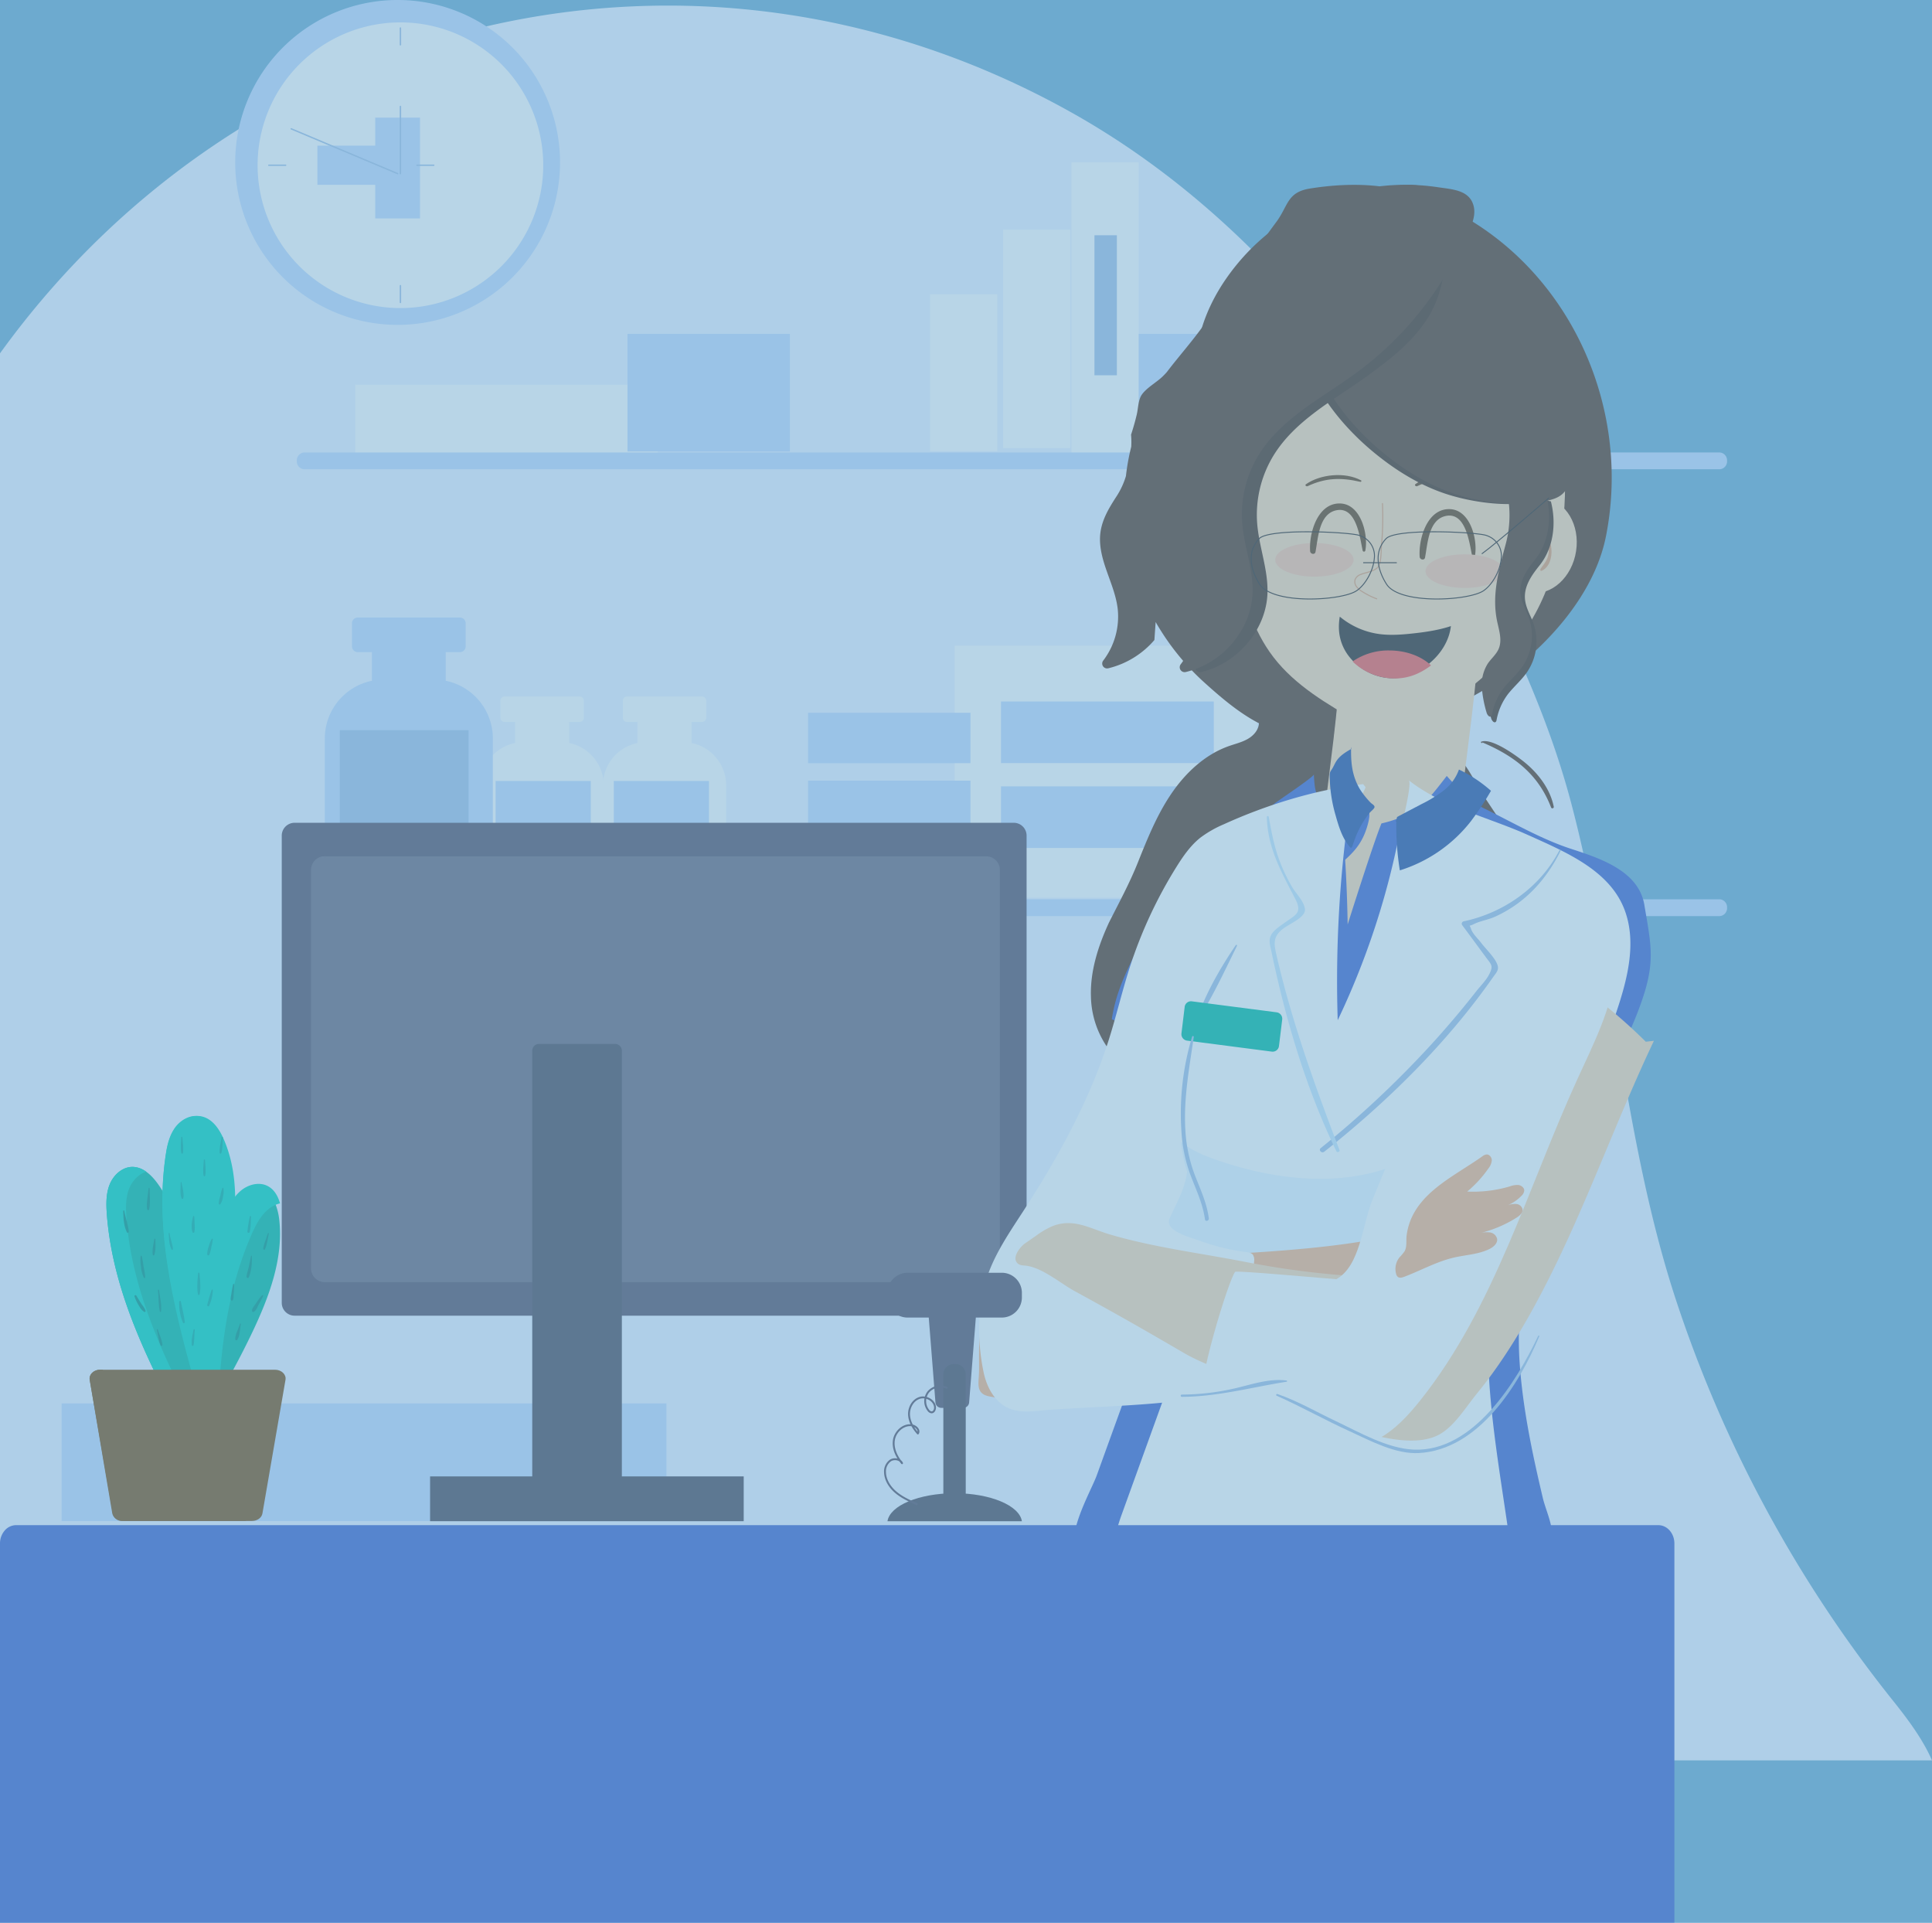
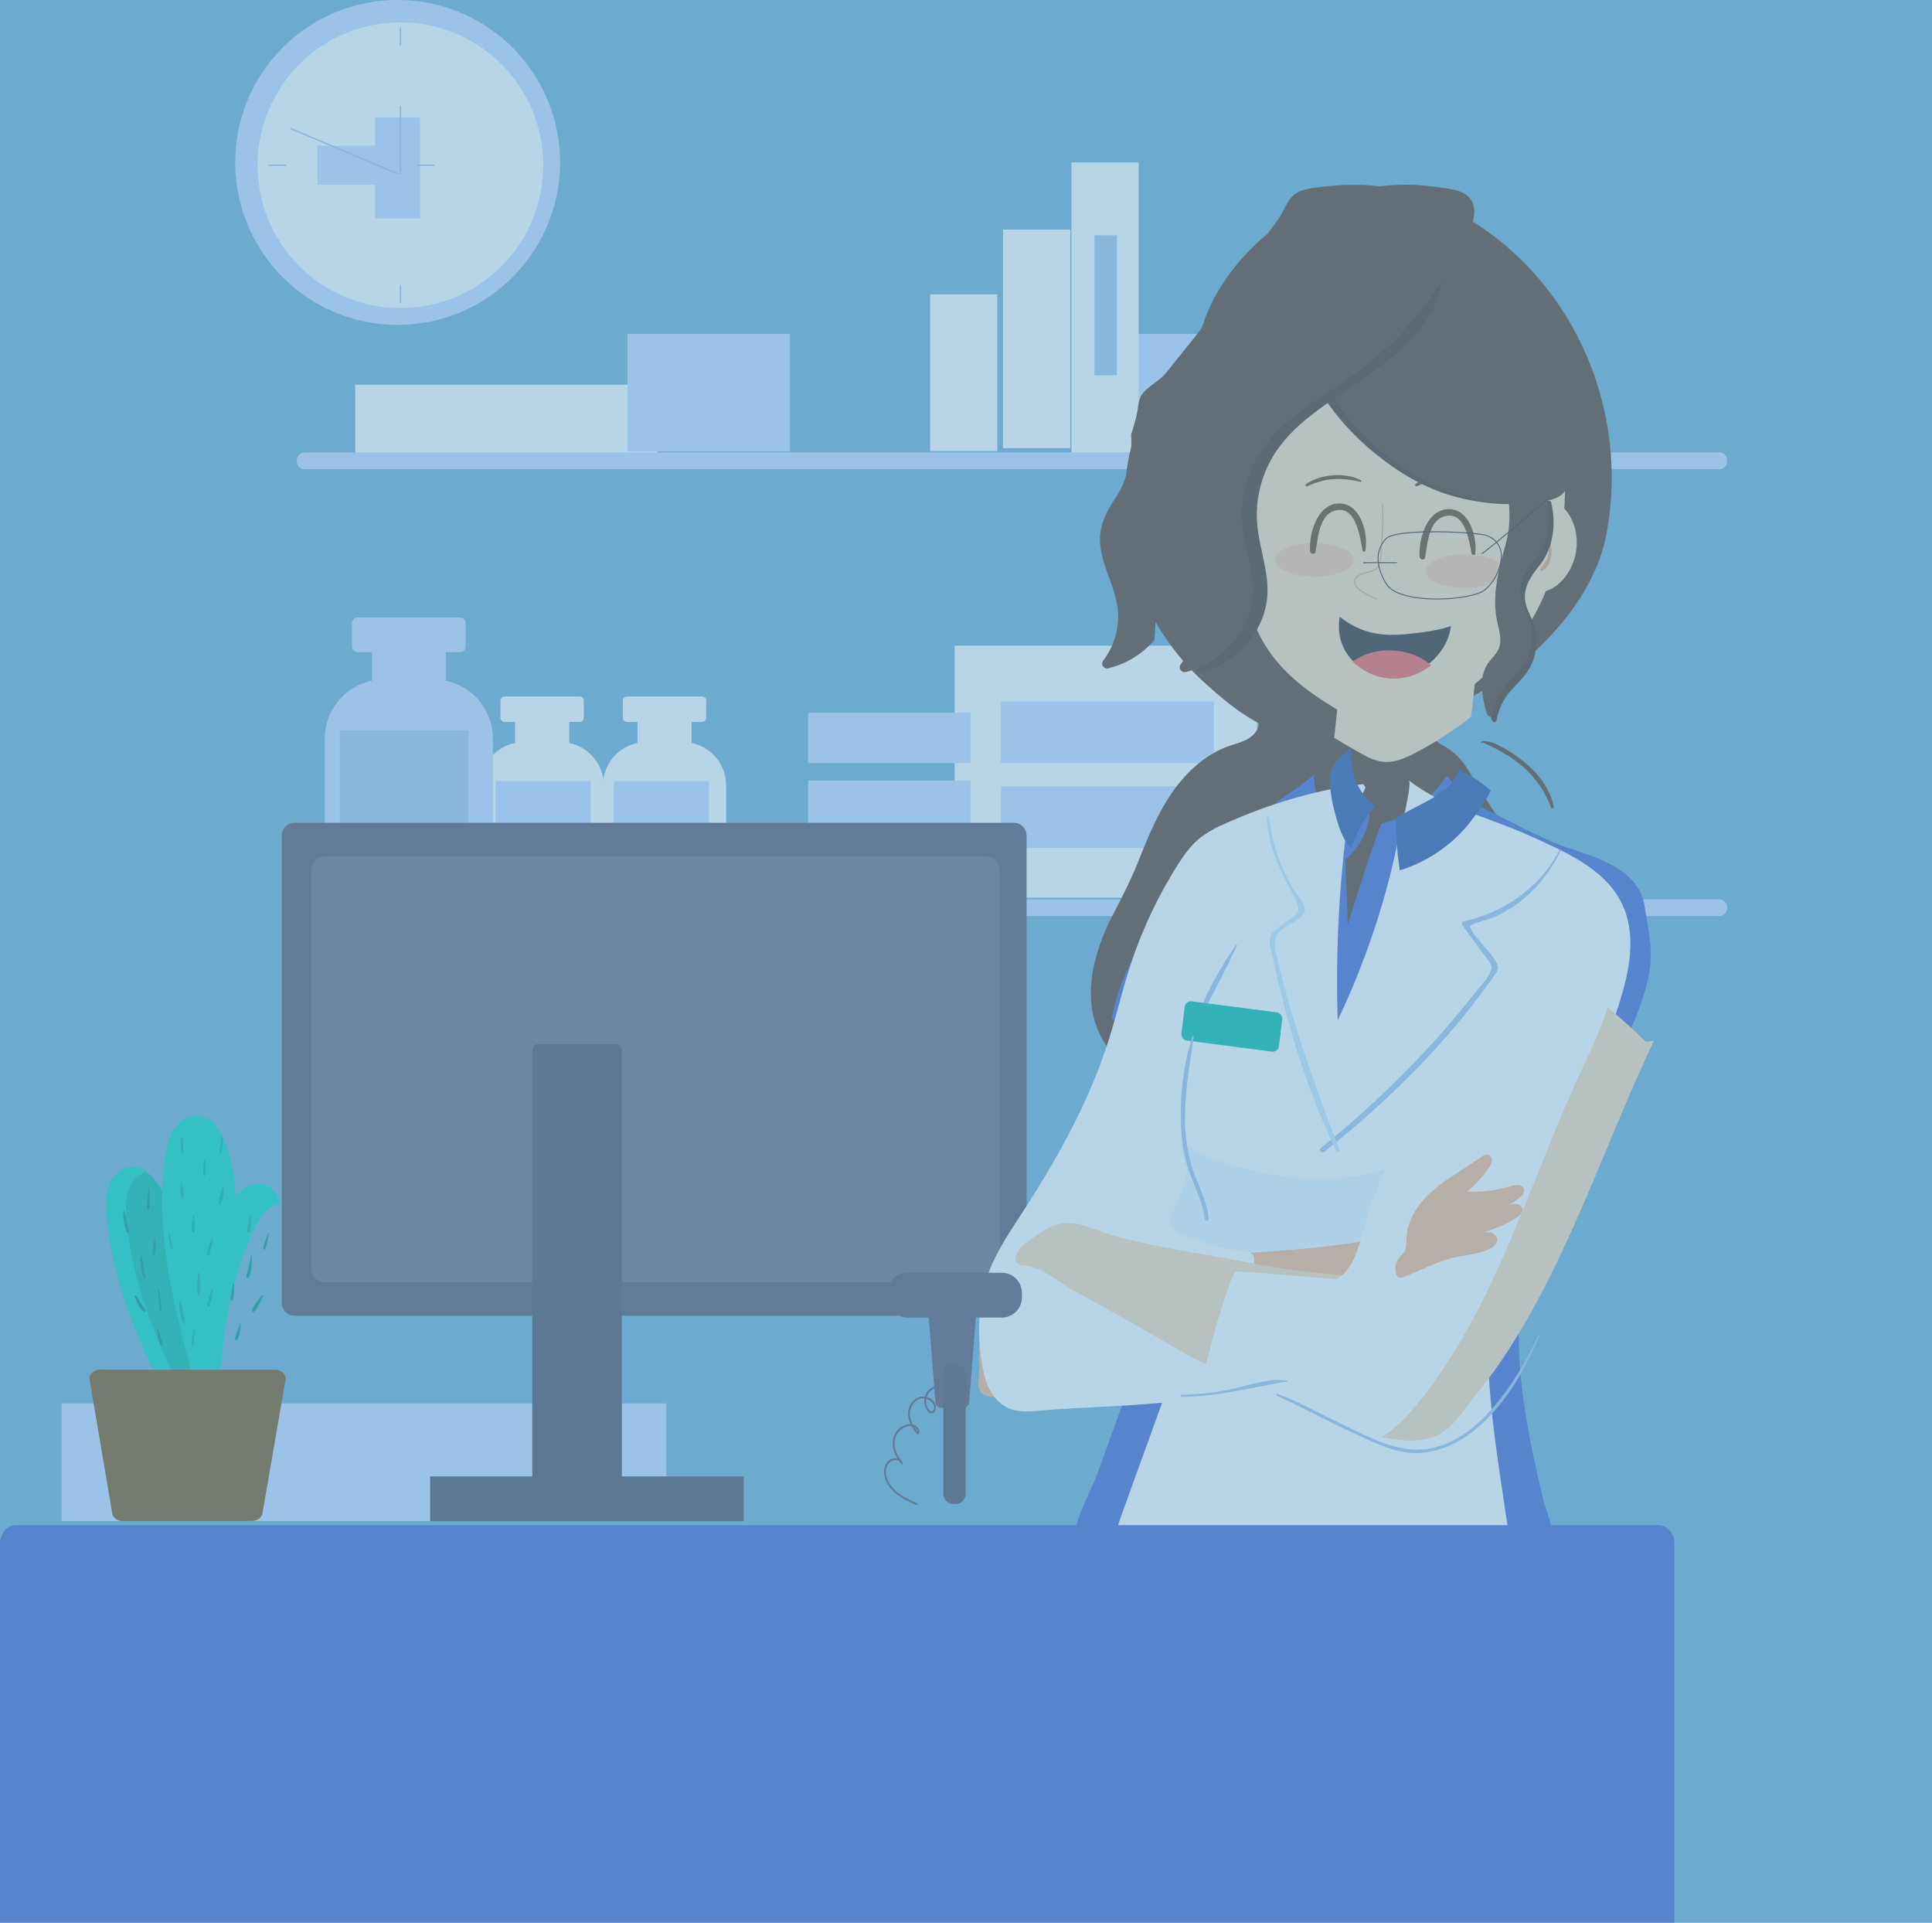
<svg xmlns="http://www.w3.org/2000/svg" width="1023" height="1018" viewBox="0 0 1023 1018">
  <g id="Group_10250" data-name="Group 10250" transform="translate(-11 -62)">
    <rect id="Rectangle" width="1023" height="1018" transform="translate(11 62)" fill="#6daacf" />
    <g id="Group_10181" data-name="Group 10181" transform="translate(11 62)" opacity="0.52" style="mix-blend-mode: soft-light;isolation: isolate">
      <g id="Group_277" data-name="Group 277" transform="translate(0 0)">
        <g id="Artwork" transform="translate(0)">
-           <path id="Fill_1" data-name="Fill 1" d="M0,184.11V929.038H1023c-5.039-11.594-13.345-22.484-21.062-32.133A680.279,680.279,0,0,1,886.678,682.987c-27.121-84.08-32-174.042-54.455-259.74-11.5-43.907-29.719-83.252-49.684-123.482C734.435,202.8,664.626,111.009,567.134,56.476,368.988-54.381,130.777,3.064,0,184.11" transform="translate(0 2.965)" fill="#ebf2ff" />
          <path id="Fill_3" data-name="Fill 3" d="M18.293,24.638V13.478H12.77a2.233,2.233,0,0,1-2.223-2.246V2.246A2.235,2.235,0,0,1,12.77,0h39.7a2.232,2.232,0,0,1,2.217,2.246v8.985a2.23,2.23,0,0,1-2.217,2.246H46.945v11.16A22.905,22.905,0,0,1,65.238,47.17v61.3a7.138,7.138,0,0,1-7.1,7.182H7.1A7.141,7.141,0,0,1,0,108.468V47.17A22.908,22.908,0,0,1,18.293,24.638" transform="translate(319.254 368.734)" fill="#fefefe" />
          <path id="Fill_5" data-name="Fill 5" d="M0,0V55.249a6.736,6.736,0,0,0,6.439,7.024H43.976a6.736,6.736,0,0,0,6.435-7.024V0Z" transform="translate(324.999 413.449)" fill="#c4dbfe" />
          <path id="Fill_7" data-name="Fill 7" d="M18.3,24.638V13.478H12.773a2.233,2.233,0,0,1-2.223-2.246V2.246A2.235,2.235,0,0,1,12.773,0h39.7a2.233,2.233,0,0,1,2.22,2.246v8.985a2.23,2.23,0,0,1-2.22,2.246H46.946v11.16A22.908,22.908,0,0,1,65.238,47.17v61.3a7.138,7.138,0,0,1-7.1,7.182H7.1A7.143,7.143,0,0,1,0,108.468V47.17A22.911,22.911,0,0,1,18.3,24.638" transform="translate(254.443 368.734)" fill="#fefefe" />
          <path id="Fill_9" data-name="Fill 9" d="M0,0V55.249a6.739,6.739,0,0,0,6.442,7.024H43.973a6.738,6.738,0,0,0,6.438-7.024V0Z" transform="translate(262.406 413.449)" fill="#c4dbfe" />
          <path id="Fill_11" data-name="Fill 11" d="M24.946,33.482V18.317H17.414a3.042,3.042,0,0,1-3.029-3.055V3.055A3.04,3.04,0,0,1,17.414,0H71.545a3.043,3.043,0,0,1,3.032,3.055V15.263a3.045,3.045,0,0,1-3.032,3.055H64.012V33.482A31.155,31.155,0,0,1,88.962,64.1v83.3a9.722,9.722,0,0,1-9.684,9.762H9.681A9.719,9.719,0,0,1,0,147.4V64.1a31.155,31.155,0,0,1,24.946-30.62" transform="translate(171.997 326.937)" fill="#c4dbfe" />
          <path id="Fill_13" data-name="Fill 13" d="M0,0V76.3C0,81.67,3.885,86,8.709,86H59.491c4.824,0,8.713-4.326,8.713-9.7V0Z" transform="translate(179.924 386.587)" fill="#a4c2e6" />
          <path id="Fill_15" data-name="Fill 15" d="M142.338,62.273H0V0H142.338Z" transform="translate(592.617 176.765)" fill="#c4dbfe" />
          <path id="Fill_17" data-name="Fill 17" d="M160.131,38.55H0V0H160.131Z" transform="translate(188.091 203.678)" fill="#fefefe" />
          <path id="Fill_18" data-name="Fill 18" d="M166.061,38.55H0V0H166.061Z" transform="translate(272.342 437.308)" fill="#fefefe" />
          <path id="Fill_19" data-name="Fill 19" d="M160.131,133.442H0V0H160.131Z" transform="translate(505.496 341.829)" fill="#fefefe" />
          <path id="Fill_20" data-name="Fill 20" d="M112.685,32.619H0V0H112.685Z" transform="translate(530.027 371.39)" fill="#c4dbfe" />
          <path id="Fill_21" data-name="Fill 21" d="M112.685,32.619H0V0H112.685Z" transform="translate(530.027 416.316)" fill="#c4dbfe" />
          <path id="Fill_22" data-name="Fill 22" d="M86,62.273H0V0H86Z" transform="translate(332.254 176.765)" fill="#c4dbfe" />
          <path id="Fill_23" data-name="Fill 23" d="M86,26.688H0V0H86Z" transform="translate(427.867 449.235)" fill="#c4dbfe" />
          <path id="Fill_24" data-name="Fill 24" d="M86,26.688H0V0H86Z" transform="translate(427.867 413.296)" fill="#c4dbfe" />
          <path id="Fill_25" data-name="Fill 25" d="M86,26.688H0V0H86Z" transform="translate(427.867 377.357)" fill="#c4dbfe" />
          <path id="Fill_26" data-name="Fill 26" d="M35.585,154.2H0V0H35.585Z" transform="translate(567.341 85.996)" fill="#fefefe" />
          <path id="Fill_27" data-name="Fill 27" d="M11.862,74.135H0V0H11.862Z" transform="translate(579.525 124.546)" fill="#a4c2e6" />
          <path id="Fill_28" data-name="Fill 28" d="M35.585,115.65H0V0H35.585Z" transform="translate(531.128 121.581)" fill="#fefefe" />
          <path id="Fill_29" data-name="Fill 29" d="M35.585,83.031H0V0H35.585Z" transform="translate(492.501 155.828)" fill="#fefefe" />
          <path id="Fill_30" data-name="Fill 30" d="M3.872,0H753.439a4.189,4.189,0,0,1,3.872,4.448A4.189,4.189,0,0,1,753.439,8.9H3.872A4.191,4.191,0,0,1,0,4.448,4.191,4.191,0,0,1,3.872,0" transform="translate(157.165 239.55)" fill="#c4dbfe" />
          <path id="Fill_31" data-name="Fill 31" d="M3.872,0H753.439a4.19,4.19,0,0,1,3.872,4.451A4.188,4.188,0,0,1,753.439,8.9H3.872A4.19,4.19,0,0,1,0,4.451,4.192,4.192,0,0,1,3.872,0" transform="translate(157.165 476.105)" fill="#c4dbfe" />
          <path id="Fill_32" data-name="Fill 32" d="M0,86A86,86,0,1,0,85.994,0,86,86,0,0,0,0,86" transform="translate(124.546 0)" fill="#c4dbfe" />
          <path id="Fill_33" data-name="Fill 33" d="M0,75.617A75.617,75.617,0,1,0,75.616,0,75.618,75.618,0,0,0,0,75.617" transform="translate(136.408 11.862)" fill="#fefefe" />
          <path id="Fill_34" data-name="Fill 34" d="M23.723,53.377H0V0H23.723Z" transform="translate(198.681 62.273)" fill="#c4dbfe" />
          <path id="Fill_35" data-name="Fill 35" d="M50.412,20.758H0V0H50.412Z" transform="translate(168.057 77.1)" fill="#c4dbfe" />
          <path id="Stroke_36" data-name="Stroke 36" d="M.5,35.585V0" transform="translate(211.525 56.342)" fill="none" stroke="#a4c2e6" stroke-linecap="round" stroke-linejoin="round" stroke-miterlimit="10" stroke-width="0.75" />
          <path id="Stroke_37" data-name="Stroke 37" d="M56.342,23.723,0,0" transform="translate(154.2 68.204)" fill="none" stroke="#a4c2e6" stroke-linecap="round" stroke-linejoin="round" stroke-miterlimit="10" stroke-width="0.75" />
          <path id="Stroke_38" data-name="Stroke 38" d="M8.9.5H0" transform="translate(142.338 86.979)" fill="none" stroke="#a4c2e6" stroke-linecap="round" stroke-linejoin="round" stroke-miterlimit="10" stroke-width="0.75" />
          <path id="Stroke_39" data-name="Stroke 39" d="M8.9.5H0" transform="translate(220.774 86.979)" fill="none" stroke="#a4c2e6" stroke-linecap="round" stroke-linejoin="round" stroke-miterlimit="10" stroke-width="0.75" />
          <path id="Stroke_40" data-name="Stroke 40" d="M.5,8.9V0" transform="translate(211.525 14.827)" fill="none" stroke="#a4c2e6" stroke-linecap="round" stroke-linejoin="round" stroke-miterlimit="10" stroke-width="0.75" />
          <path id="Stroke_41" data-name="Stroke 41" d="M.5,8.9V0" transform="translate(211.525 151.235)" fill="none" stroke="#a4c2e6" stroke-linecap="round" stroke-linejoin="round" stroke-miterlimit="10" stroke-width="0.75" />
          <path id="Fill_42" data-name="Fill 42" d="M320.261,62.273H0V0H320.261Z" transform="translate(32.619 743.01)" fill="#c4dbfe" />
          <path id="Fill_43" data-name="Fill 43" d="M6.809,260.954H387.587a6.8,6.8,0,0,0,6.809-6.8V6.8A6.8,6.8,0,0,0,387.587,0H6.809A6.806,6.806,0,0,0,0,6.8V254.154a6.806,6.806,0,0,0,6.809,6.8" transform="translate(149.188 435.602)" fill="#585166" />
          <path id="Fill_44" data-name="Fill 44" d="M0,7.2V218.166a7.2,7.2,0,0,0,7.2,7.2H357.535a4.2,4.2,0,0,0,.69-.036h.036a7.239,7.239,0,0,0,6.481-7.167V7.2A7.224,7.224,0,0,0,357.535,0H7.2A7.2,7.2,0,0,0,0,7.2" transform="translate(164.69 453.361)" fill="#6d687a" />
          <path id="Fill_45" data-name="Fill 45" d="M0,7.2V218.166a7.179,7.179,0,0,0,7.156,7.2h348a4.141,4.141,0,0,0,.686-.036C7.156,225.369,11.334,7.713,7.431,0H7.156A7.176,7.176,0,0,0,0,7.2" transform="translate(164.94 453.361)" fill="#6d687a" />
          <path id="Fill_46" data-name="Fill 46" d="M3.539,252.058H43.907a3.591,3.591,0,0,0,3.539-3.64V3.64A3.591,3.591,0,0,0,43.907,0H3.539A3.589,3.589,0,0,0,0,3.64V248.418a3.589,3.589,0,0,0,3.539,3.64" transform="translate(281.827 552.68)" fill="#4f4b5b" />
          <path id="Fill_47" data-name="Fill 47" d="M166.061,23.723H0V0H166.061Z" transform="translate(227.734 781.645)" fill="#4f4b5b" />
          <path id="Fill_48" data-name="Fill 48" d="M.031,429.771a48.825,48.825,0,0,0,8.443,26.492,37.019,37.019,0,0,0,8.712,8.918l.533-7.283a56.136,56.136,0,0,0,7.241.35c9.864-.085,14.4,2.165,23.955,4.814,17.859,4.987,36.969,4.2,54.569,10.507,17.287,6.226,31.459,18.853,44.257,31.966,7.6,7.724,15.019,15.851,24.129,21.724a67.161,67.161,0,0,0,14.578,7.018l-.132,1.766a22.958,22.958,0,0,0,7.909.576c9.374-.84,18.35-6.979,24.837-14.173,11.954-13.248,18.8-30.508,21.509-48.127,2.755-17.617,1.646-35.586-.8-53.242-4.088-29.406-7.109-59.648-23.241-84.685-4.279-6.639-8.838-12.986-12.731-19.87-3.578-6.321-7.3-12.9-13.373-17.2-2.1-1.481-4.417-2.639-6.543-4.088a57.385,57.385,0,0,1-7.939-6.995.641.641,0,0,1,.01-1.154c11.833-9.637,26.236-15.318,38.8-23.869,25.825-17.59,51.758-45.714,58-77.245,15.312-77.314-28.6-159.062-105.5-182.209C156.542.539,144.854-.39,133.433.14h-.174a154.047,154.047,0,0,0-17.2,1.812c-12.307,1.942-11.421,9.049-18,17.881C85.039,37.358,72.91,55.638,60.334,73.474c-6.576,9.317-13.686,17.175-20.084,25.609-.711.837-1.511,1.632-2.311,2.43-3.2,3.087-8.624,6.047-11.066,9.712-1.82,2.737-1.82,7.2-2.577,10.376-.846,3.574-1.866,7.152-3.022,10.684a43.389,43.389,0,0,1,.086,6.4,116.219,116.219,0,0,0-2.8,15.5A41.242,41.242,0,0,1,13.9,164.424C9.145,171.756,4.61,179,4.83,188.313c.313,12.623,7.955,23.794,9.381,36.247a38.4,38.4,0,0,1-7.689,27.326,2.586,2.586,0,0,0,2.709,4.065,46.587,46.587,0,0,0,24.4-14.968l.665-9.536c.935,1.678,1.912,3.267,2.89,4.81a130.445,130.445,0,0,0,22.724,27.071c8.788,7.94,18.485,16.266,29.076,21.724-.158,3.529-2.817,6.524-5.895,8.293s-6.593,2.59-9.943,3.767c-12.777,4.487-23.126,14.258-30.683,25.436s-12.619,23.8-17.626,36.312c-4.43,11.079-9.891,21.057-15.249,31.7C3.9,402.884-.413,416.216.031,429.771" transform="translate(577.625 97.858)" fill="#5b3927" />
-           <path id="Fill_49" data-name="Fill 49" d="M29.808,216.1c27.914-5.647,41.6-60.981,44.372-84.206,1.356-11.291,2.864-22.584,4.223-33.924,1.911-15.9,3.569-31.843,4.526-47.838C84.034,31.315,76.439-4.938,49.179.562,22.222,6.009,10.553,43.5,9.2,66.623c-.8,14.212-2.216,28.326-3.874,42.443-1.558,13.074-3.27,26.2-4.828,39.319-2.316,18.969,2.858,73.066,29.313,67.717" transform="translate(700.791 282.186)" fill="#fcd6b1" />
          <path id="Fill_50" data-name="Fill 50" d="M0,108.775c4.19,2.568,8.483,5.038,12.723,7.459,4.095,2.32,8.338,4.692,13.029,5.234,6.485.741,12.821-2.271,18.561-5.384A192.365,192.365,0,0,0,72.508,97.71C74.4,81.856,76.052,65.952,77,50,78.1,31.231,70.562-4.925,43.515.56,16.768,5.993,5.189,43.379,3.841,66.445,3.043,80.622,1.645,94.7,0,108.775" transform="translate(706.432 281.817)" fill="#fcd6b1" />
          <path id="Fill_51" data-name="Fill 51" d="M177.923,83.316c0,28.235-6.951,57.789-24.314,80.676-14.066,18.544-33.15,32.875-53.642,44.035-5.73,3.123-12.021,6.1-18.515,5.371-4.669-.522-8.882-2.9-12.95-5.24-16.486-9.46-33.422-19.3-44.98-34.334C12.588,159.606,7.37,141.845,4.356,124.205-.871,93.6-5.337,54.872,15.671,29.423,32.173,9.434,60.707,0,86.085,0c43.5,0,91.838,26.858,91.838,83.316" transform="translate(650.779 174.107)" fill="#fcd6b1" />
          <path id="Fill_52" data-name="Fill 52" d="M29,4.438C18.919,1.426,10.814,1.362,1.2,5.854.463,6.2-.461,5.285.262,4.77,8.074-.805,21.117-1.857,29.419,3.561A.487.487,0,0,1,29,4.438" transform="translate(749.239 251.52)" fill="#68411d" />
          <path id="Fill_53" data-name="Fill 53" d="M.363,22.222c-2.125,13.823,5.289,26.363,16.549,28.01s22.116-8.223,24.241-22.045S35.867,1.827,24.6.18,2.488,8.4.363,22.222" transform="translate(793.387 263.615)" fill="#fcd6b1" />
          <path id="Fill_54" data-name="Fill 54" d="M25.809,106.5a139.443,139.443,0,0,0,15.153,14.481c11.873,9.778,25.269,18,40.03,22.5s35.843,7.045,50.432,2.016c10.913-3.76,7.966-14.416,10.145-24.389q1.464-6.683,2.4-13.467a117.519,117.519,0,0,0,.9-27.24,60.321,60.321,0,0,0-2.592-12.987C131.969,36.131,102.12-3.483,64.213.245,50.794,1.562,36.636,11.037,24.5,16.467,16.283,20.137,7.523,24.3,3.191,32.11.365,37.2-.179,43.235.045,49.04.86,70.475,11.255,90.279,25.809,106.5" transform="translate(686.585 118.615)" fill="#4c2f1f" />
          <path id="Fill_55" data-name="Fill 55" d="M25.812,106.505a139.415,139.415,0,0,0,15.15,14.481c11.873,9.778,25.269,18,40.03,22.5s35.843,7.045,50.432,2.016c10.917-3.761,7.966-14.416,10.148-24.393q1.459-6.683,2.4-13.464a117.521,117.521,0,0,0,.9-27.24,60.283,60.283,0,0,0-2.592-12.987C131.969,36.131,102.117-3.483,64.213.245,50.8,1.562,36.636,11.037,24.5,16.464c-8.21,3.672-16.97,7.834-21.3,15.646C.365,37.2-.179,43.235.045,49.04.86,70.475,11.259,90.279,25.812,106.505" transform="translate(691.304 118.615)" fill="#5b3927" />
          <path id="Fill_56" data-name="Fill 56" d="M89.75,103.014C72.679,114.989,53.771,125.4,42.822,143.02a60.28,60.28,0,0,0-8.816,36.371c.993,12.327,5.8,24.261,5.445,36.624-.56,19.657-16.128,37.547-35.069,41.9a2.606,2.606,0,0,1-2.716-4.078A38.861,38.861,0,0,0,9.332,226.4c-1.405-12.524-9-23.729-9.323-36.424-.236-9.329,4.269-16.632,9.029-23.968,5.923-9.139,9.032-25.393,6.748-36.043-1.821-8.5-4.708-16.783-5.766-25.41C7.681,85.488,14.6,66.173,25.476,50.358a115.415,115.415,0,0,1,54.3-42.394C91.035,3.761,109.321-2.159,121.436.8c10.67,2.6,12.033,25.994,12.006,36.138-.033,12.656-3.414,25.449-10.617,35.842-7.738,11.158-17.69,18.938-28.445,26.9q-2.285,1.694-4.629,3.333" transform="translate(631.681 97.858)" fill="#4c2f1f" />
          <path id="Fill_57" data-name="Fill 57" d="M1.7,253.828a2.6,2.6,0,0,0,2.717,4.091,46.667,46.667,0,0,0,24.47-15.072,45.622,45.622,0,0,0,3.566-4.759,42.187,42.187,0,0,0,7.309-22.19c.36-12.407-4.5-24.37-5.48-36.732A60.3,60.3,0,0,1,43.157,142.7C54.21,125,73.242,114.554,90.446,102.548l4.681-3.333A178.629,178.629,0,0,0,149.95,32.82c2.9-6.047,8.379-13.827,7-20.941-1.826-9.163-11.231-9.43-18.808-10.586-3.031-.445-6.1-.8-9.135-1.021h-.178A115.413,115.413,0,0,0,25.686,49.763C14.719,65.6,7.766,84.983,10.13,104.1c1.023,8.672,3.965,16.946,5.794,25.484.221,1.2.442,2.444.578,3.735v.043a43.913,43.913,0,0,1,.089,6.449,60.479,60.479,0,0,1-2.809,15.609A41.556,41.556,0,0,1,9.1,165.738C4.336,173.119-.213,180.411.008,189.8c.314,12.717,7.979,23.968,9.409,36.508A38.8,38.8,0,0,1,1.7,253.828" transform="translate(623.495 97.858)" fill="#5b3927" />
          <path id="Stroke_58" data-name="Stroke 58" d="M14.663,0a162.578,162.578,0,0,1-.49,21.883c-.287,3.255-.078,7.821-1.335,10.859-.929,2.238-4.335,3.15-6.619,3.82A23.3,23.3,0,0,0,2.7,37.707,4.682,4.682,0,0,0,.171,40.246a4.236,4.236,0,0,0,.753,3.741,10.677,10.677,0,0,0,3.021,2.6,40.855,40.855,0,0,0,7.666,3.83" transform="translate(717.354 266.611)" fill="none" stroke="#e59e6e" stroke-linecap="round" stroke-linejoin="round" stroke-miterlimit="10" stroke-width="0.561" />
          <path id="Fill_59" data-name="Fill 59" d="M.127,8.162A25.2,25.2,0,0,0,5.941,21.788c.345.438.722.843,1.1,1.248,8.226,8.97,22.334,12.715,33.826,6.541a33.191,33.191,0,0,0,6.4-4.318,9.113,9.113,0,0,0,1.1-.907C54.22,19.359,58.451,12.544,59.308,4.993,52.431,7.352,44.136,8.33,40.66,8.735c-6.5.743-13.11,1.348-19.577.438A41.356,41.356,0,0,1,.469,0,30.386,30.386,0,0,0,.127,8.162" transform="translate(708.951 326.464)" fill="#332b27" />
          <path id="Fill_60" data-name="Fill 60" d="M0,5.807c8.49,8.444,23.051,11.965,34.912,6.158a35.152,35.152,0,0,0,6.6-4.063C36.474,3.109,28.445,0,19.426,0A33.314,33.314,0,0,0,0,5.807" transform="translate(716.219 344.373)" fill="#f85c55" />
          <path id="Fill_61" data-name="Fill 61" d="M0,8.9c0,4.915,9.292,8.9,20.754,8.9s20.761-3.981,20.761-8.9S32.223,0,20.754,0,0,3.981,0,8.9" transform="translate(675.223 287.485)" fill="#fcc2a2" />
          <path id="Fill_62" data-name="Fill 62" d="M120.539,58.561a95.858,95.858,0,0,0,5.629-16.268c1.265-5.244,1.968-10.792.59-16.01-3.333-12.638-24.164-19.591-35.25-22.728C86.343,2.094,79.274,2.418,74.621,0A443.414,443.414,0,0,1,52.678,60.753Q46.054,75.49,38.19,89.617c-5.14,9.2-11.482,16.663-17.371,25.312C9.47,131.586,3.267,151.317,1.014,171.28a146.033,146.033,0,0,0-.519,29.034c.788,8.972,3.064,14.193,10.785,6.5,3.048-3.039,6.822-5.045,9.877-8.07,10.01-9.91,17.828-21.943,28.078-31.765,7.8-7.479,16.356-14.282,22.909-22.891a130.682,130.682,0,0,0,9.374-14.932Q95.054,105.277,108.587,81.4a256.548,256.548,0,0,0,11.952-22.839" transform="translate(535.398 525.298)" fill="#f9b485" />
          <path id="Fill_63" data-name="Fill 63" d="M3.492,414.209c.344.246.743.495,1.09.695,3.319,1.933,7.38,2.33,11.245,2.628a1057.6,1057.6,0,0,0,128.458,2.729c23.083-.944,46.121-2.578,69.158-4.466,10.751-.891,24.968-.744,34.878-5.652,9.658-4.862,2.078-18-.052-27.177-5.547-23.459-10.552-47.114-12.237-71.218-3.466-50.236,13.923-92.046,37.405-135.343,10.2-18.846,20.956-37.593,27.744-57.926,6.686-19.937,4.317-28.852.851-49.532C298.91,50.7,277.754,44.165,262.794,39.254,246,33.723,229.68,23.845,213.708,16.3,209.339,14.242,197.426.793,197.426.793s-6.464,8.525-8.948,11.071c-7.419,7.6-15.278,11.756-25.626,14.078-4.53,11.041-17.9,53.509-17.9,53.509s-.52-38.936-3.754-58.136C128.674,15.029,127.659,11.687,127.044,0c0,1.34-18.973,13.885-20.756,15.376C96.924,23.111,87.61,30.8,78.246,38.536c-5,4.115-10.054,8.279-14.119,13.338-5,6.2-8.372,13.541-11.691,20.831L44.71,89.664c-2.281,5.013-4.559,10.019-6.889,15.029,0,.1-.046.147-.046.2-.694,1.435-1.342,2.877-1.983,4.312-.89,1.936-1.784,3.869-2.674,5.852-.5,1.143-.992,2.234-1.486,3.375-10.7,24.4-17.788,48.6-9.017,75.284,3.217,9.77,8.172,18.895,11.74,28.514,7.976,21.775,9.364,48.454,4.51,71.12a182.4,182.4,0,0,1-7.187,23.708q-9.809,27-19.565,54.007C8.79,380.138-6.864,406.67,3.492,414.209" transform="translate(568.637 410.003)" fill="#4163ce" />
          <path id="Fill_64" data-name="Fill 64" d="M80.219,422.123q-13.658,1.258-27.312,2.512c-16.414,1.509-32.9,3.018-49.353,2.1a4.218,4.218,0,0,1-2.52-.7C.06,425.233-.009,423.79,0,422.524q.841-100.03,3.094-200.047c.2-9.009-1.141-17.665,4.038-25.287,5.68-8.354,11.832-16.34,17.3-24.856A413.536,413.536,0,0,0,53.31,119.118,415.865,415.865,0,0,0,74.142,62.238q4.159-14.573,7.24-29.429C82.071,29.485,89.448,1.756,87.236,0c17.732,14.042,42.231,19.592,62.978,28.913,20.619,9.265,43.9,19.017,51.553,40.342,6.172,17.182,1.219,36.219-4.592,53.532-18.053,53.8-35.545,108.136-61.834,158.552-2.134,4.093-4.336,8.226-5.349,12.73a47.535,47.535,0,0,0-.721,11.938c.924,30.675,6.286,61.009,10.662,91.382.721,5.024,1.4,10.3-.364,15.061-3.723,10.084-14.3,7.013-22.625,7.177-12.274.24-24.506,1.371-36.725,2.5" transform="translate(658.689 413.086)" fill="#fefefe" />
          <path id="Fill_65" data-name="Fill 65" d="M105.154,8.972c-13.417,4.175-26.861,8.337-40.469,12.2-4.9,1.388-9.853,2.8-14.293,5.287C38.69,33.014,32.27,45.872,26.528,57.98Q18.148,75.663,9.764,93.342C4.892,103.618,1.739,111.751,0,122.7c11.032,4.787,22.344,8.426,33.06,14.125,10.937,5.814,20.516,14.895,31.4,20.337-6.786-5.241,41.718-94.626,45.97-102.979,8.351-16.421,20.292-16.2,25.23-35.04C138.9,6.817,130.4,14.654,132.775,0c-.155.944,0,0-.8.339a64.853,64.853,0,0,1-6.3,2.28Q115.4,5.763,105.154,8.972" transform="translate(588.697 416.92)" fill="#4163ce" />
          <path id="Fill_66" data-name="Fill 66" d="M126.349.367a646.111,646.111,0,0,0-7.568,132.518c.987,21.536,1.482,44.944,6.467,65.985,4.608,19.462.824,42.034.4,62.158q-1.666,79.994,1.433,159.995A828.343,828.343,0,0,1,23.549,423.4c-6.37-.252-13.27-.783-18.067-5.01-8.639-7.6-5.422-21.579-1.5-32.426Q19.9,341.918,35.826,297.874c3.83-10.591,12.58-22.156,12.576-33.425-.007-19.986-7.36-36.755-13.947-55.61-4.852-13.885-8.6-26.743-7.487-41.421A212.407,212.407,0,0,1,57.032,73.093c4.556-7.5,9.134-15.031,14.7-21.8,5.738-6.983,12.459-13.072,19.151-19.134Q108.646,16.083,126.4,0" transform="translate(589.885 416.067)" fill="#fefefe" />
          <path id="Fill_67" data-name="Fill 67" d="M3.937,104.4c3.206,9.758,7.409,27.713,10.964,37.324,7.947,21.756,10.064,39.577,5.227,62.223,34.6,10.308,71.772,13.13,108.054,15.065,14.065.694,28.727,1.237,41.608-4.413,16.488-7.234,27.3-23.337,35.591-39.39a275.921,275.921,0,0,0,25.671-74.426,275.556,275.556,0,0,0,4.689-39.74c.3-6.442-.248-13.081.2-19.474.444-5.948,2.518-11.742.245-17.739-1.728-4.56-6.812-8.226-11.45-6.642-2.224.8-3.952,2.629-5.531,4.462-22.015,26.26-31,64.959-61.21,83.939-31.544,19.769-72.561,16.5-107.706,4.36-8.3-2.825-16.687-6.341-22.612-12.783C18.4,87.111,17.213,72.046,17.562,58.324,18.054,40.385,20.275,16.649,26.249,0l-.3.445C23.089,4.462,20.819,10.5,19.088,15.461c0,.1-.046.147-.046.2-1.383,3.912-2.322,7.133-3.062,8.072-.545.694-1.037,1.388-1.578,2.082-.492,1.142-.988,2.233-1.481,3.368C2.258,53.567-4.8,77.745,3.937,104.4" transform="translate(594.512 504.355)" fill="#e9f5ff" />
          <path id="Fill_68" data-name="Fill 68" d="M1.2,92.46a3.252,3.252,0,0,0,.4.449c1.99,2.151,5.52,1.953,8.153,2.8,3.477,1.1,7.056,2.1,10.684,2.9a81.108,81.108,0,0,0,21.421,2.154c17.895-.654,34.69-8.056,51.294-14.7,7.355-2.954,14.759-5.756,22.265-8.456q24.153-8.7,48.907-15.5c8.2-2.25,16.5-4.3,24.8-6.252,11.932-2.752,31.925-5.736,43.059-10.891s13.5-12.817,18.522-24.071c1.744-3.9,2.784-8.353,1.842-12.556-.995-4.2,5.244-7.606.969-7.907-2.433-.2.023-.846-2.266,0C205.222,18.33,145.381,18.036,94.038,21.987c-8.642.648-17.442,1.5-26.488,2.6-1.093.1-2.236.248-3.329.4-12.031,1.6-24.6-4.4-36.033-.35C15.661,29.088,6.816,40.944,2.639,53.6.5,60.049.3,66.852.3,73.6c0,3.5.1,7-.1,10.5-.148,2.65-.7,6.053.995,8.353" transform="translate(518.098 644.422)" fill="#f9b485" />
          <path id="Fill_69" data-name="Fill 69" d="M203.34,0c-24.8,2.818-51.018,10.881-73.736,21.232a59.277,59.277,0,0,0-12.441,7.1c-5.272,4.185-9.168,9.841-12.734,15.553A238.568,238.568,0,0,0,79.677,97.236c-3.988,12.412-6.948,25.137-10.867,37.579-10.31,32.722-27.117,63.051-45.818,91.823C15.313,238.457,7.173,250.312,3.3,263.867-1.023,279-.845,296.026,2.362,311.4c1.617,7.76,5.753,15.6,12.971,18.872,6.777,3.072,14.611,1.511,22.03.984,25.807-1.84,51.423-2.051,77.216-5.9l22.563-3.368a15.94,15.94,0,0,0,6.207-1.807c5.371-3.332,4.946-11.121,4.093-17.387a256.108,256.108,0,0,1-1.86-50.145,5.056,5.056,0,0,0-.619-3.47c-.81-1.047-2.272-1.268-3.586-1.432a111.622,111.622,0,0,1-24.345-5.923C112.044,240,97.9,236.6,100.847,229.93c3.708-8.379,8.17-15.642,9.27-24.735-4.238-13.064-4.735-29.111-3.836-43.36.817-12.965,7.235-26.737,11.957-38.708,10.323-26.141,24.309-51.278,44.369-71.236,3.527-3.506,7.248-6.871,10.146-10.914,2.545-3.552,4.416-7.579,7.142-11,3.24-4.066,7.564-7.111,11.295-10.74,4.956-4.823,10.9-11.118,13.422-17.565" transform="translate(518.468 415.136)" fill="#fefefe" />
          <path id="Fill_70" data-name="Fill 70" d="M338.054,37.431c-20.017,42.179-35.49,86.382-56.707,128.02C270.833,186.08,259,206.24,244.312,224.219c-5.735,7.023-11.731,16.968-19.5,21.429-10.337,5.933-25.774,2.973-36.566.209-25.624-6.557-49.628-17.989-72.74-30.629-8.417-4.605-17.678-7.533-25.869-12.284-9.4-5.45-18.79-10.93-28.244-16.286q-14.912-8.445-29.955-16.651C23.767,165.829,13.94,157.269,5.15,156.45c-1.3-.121-2.718-.144-3.742-.953-3.821-3.022,1.066-9.024,3.664-10.826q2.925-2.032,5.852-4.06a41.965,41.965,0,0,1,9.1-5.241c10.978-4.063,19.536,1.482,29.9,4.55,23.252,6.886,48.143,9.928,71.981,14.6a452.359,452.359,0,0,0,75.792,8.313c2.584.062,5.371.046,7.465-1.465,2.241-1.622,3.082-4.5,3.8-7.167C213.51,137.478,266.881,19.461,285.763,0a269.069,269.069,0,0,1,47.989,37.911" transform="translate(537.694 513.606)" fill="#fcd6b1" />
          <path id="Fill_71" data-name="Fill 71" d="M114.7,120.632c9.865-22.073,20.18-43.918,31.1-65.774,7.021-14.051,14.1-28.2,23.575-40.713,4.661-6.161,10.877-13.3,19.07-14.09,7.292-.7,12.551,5.464,17.222,10.425C217,22.505,220.8,40.6,219.02,56.7c-2.265,20.449-11.941,39.178-20.477,57.871-26.242,57.466-43.7,120.288-82.969,169.648-6.427,8.074-13.589,15.872-22.687,20.682s-22.432,9.2-31.52,4.376c-4.377-2.324-12.342-.986-16.658-3.426C36.983,301.474,6.292,284.458,1,282.706c-5.546-1.838,13.56-64.236,16.576-66.478,4.577-.352,37.572,2.716,53.489,3.958,12.724-7.173,13.648-28.677,19.188-42.265,7.89-19.36,16-38.409,24.446-57.289" transform="translate(636.552 457.057)" fill="#fefefe" />
          <path id="Fill_72" data-name="Fill 72" d="M1.566.07C7.4,4.406,7.682,17.786.6,20.725c-.5.206-.779-.611-.477-1.061C2.065,16.78,4.278,14.717,4.445,10.5A13.909,13.909,0,0,0,1.059.922C.7.506,1.162-.23,1.566.07" transform="translate(815.597 281.504)" fill="#e59e6e" />
          <path id="Fill_73" data-name="Fill 73" d="M27.89,24.985c-1.509-6.971-3.275-23.374-13.78-21.4-9.391,1.764-9.8,14.812-11.2,22.056-.328,1.7-2.74,1.17-2.847-.388C-.6,15.67,4.063-.423,16.07.009,26.953.4,30.961,16.344,29.288,24.985a.729.729,0,0,1-1.4,0" transform="translate(693.651 266.546)" fill="#68411d" />
          <path id="Fill_74" data-name="Fill 74" d="M27.891,24.986c-1.509-6.97-3.278-23.372-13.783-21.4-9.39,1.764-9.8,14.81-11.2,22.054C2.58,27.34.168,26.8.061,25.249-.6,15.672,4.066-.42,16.072.008,26.954.4,30.959,16.346,29.289,24.986a.729.729,0,0,1-1.4,0" transform="translate(751.656 269.541)" fill="#68411d" />
          <path id="Fill_75" data-name="Fill 75" d="M0,8.9c0,4.915,9.3,8.9,20.758,8.9s20.758-3.981,20.758-8.9S32.223,0,20.758,0,0,3.981,0,8.9" transform="translate(754.803 293.474)" fill="#fcc2a2" />
          <path id="Fill_76" data-name="Fill 76" d="M28.989,3.554C18.694,1.2,10.627,1.444,1.186,5.849.445,6.2-.436,5.349.243,4.87,7.786-.433,20.827-1.809,29.4,2.765c.494.263.2.932-.415.79" transform="translate(691.234 251.52)" fill="#68411d" />
          <path id="Fill_77" data-name="Fill 77" d="M46.075.94A4.493,4.493,0,0,1,48.224,0c1.586-.087,2.809,1.574,2.8,3.133a7.814,7.814,0,0,1-1.78,4.253A62.349,62.349,0,0,1,38.007,19.644,68.8,68.8,0,0,0,60.584,16.9a11.134,11.134,0,0,1,4.533-.729c1.53.207,3.06,1.354,3.086,2.873a4.317,4.317,0,0,1-1.5,2.873,21.8,21.8,0,0,1-7.25,4.979A11.008,11.008,0,0,1,64,26.214a3.681,3.681,0,0,1,3.284,2.744c.29,1.921-1.523,3.469-3.185,4.519A64.309,64.309,0,0,1,44.67,41.653a13.707,13.707,0,0,1,5.4-.379,4.549,4.549,0,0,1,3.768,3.4c.356,2.355-1.866,4.289-4.025,5.358-5.776,2.864-12.482,3.09-18.782,4.542C21.81,56.7,13.462,61.45,4.616,64.777c-1.078.4-2.394.761-3.31.075a2.918,2.918,0,0,1-.93-1.581,9.808,9.808,0,0,1,1.79-8.821,27.2,27.2,0,0,0,2.628-3.12c1.457-2.507.758-5.637,1.131-8.494C8.764,21.219,30.349,12.177,46.075.94" transform="translate(738.888 611.206)" fill="#f9b485" />
          <path id="Fill_78" data-name="Fill 78" d="M20.713.539C14.567,13.093,8.327,26.419.979,38.311c-.3.482-1.15.177-.949-.4C4.591,24.814,12.29,11.646,20.08.172a.366.366,0,0,1,.633.367" transform="translate(634.269 500.208)" fill="#a4c2e6" />
          <path id="Fill_79" data-name="Fill 79" d="M2.927,20.828l45,5.834a3.369,3.369,0,0,0,3.734-3l1.7-13.944a3.442,3.442,0,0,0-2.9-3.862L5.448.027a3.366,3.366,0,0,0-3.73,3L.026,16.969a3.434,3.434,0,0,0,2.9,3.859" transform="translate(625.563 530.097)" fill="#00ba9f" />
          <path id="Fill_80" data-name="Fill 80" d="M139.351.383c-10.779,25.7-32.024,60.006-63.647,61.839-12.538.731-25.712-6.492-36.775-11.528C25.883,44.75,13.345,37.671.246,31.862c-.512-.225-.147-1.09.382-.907,10.72,3.663,20.85,9.584,31.065,14.415,12.391,5.865,27.134,14.441,41.179,15.038,31.551,1.351,54.535-36.14,65.921-60.26.147-.31.695-.085.558.235" transform="translate(675.715 707.058)" fill="#a4c2e6" />
          <path id="Fill_81" data-name="Fill 81" d="M34.162,4.606c2.959,11.494,1.452,24.56-5.941,33.816-4.47,5.6-9.008,11.9-7.546,19.519.772,4.027,2.969,7.618,4.323,11.485a28.926,28.926,0,0,1-3.48,25.621c-2.884,4.151-6.752,7.458-9.906,11.38A32.363,32.363,0,0,0,5.4,120.373a1.83,1.83,0,0,1-.394.94c-.882.891-2.136-.622-2.458-1.837A63.15,63.15,0,0,1,.031,106.351,21.156,21.156,0,0,1,3.118,93.557c1.843-2.734,4.551-4.9,5.834-7.936,1.878-4.456.247-9.507-.778-14.238-3.112-14.353.967-27.844,4.594-41.558A59.226,59.226,0,0,0,12.741,0" transform="translate(787.035 260.831)" fill="#4c2f1f" />
          <path id="Fill_82" data-name="Fill 82" d="M34.162,4.606c2.959,11.494,1.452,24.56-5.941,33.816-4.47,5.6-9.008,11.9-7.546,19.519.772,4.027,2.969,7.618,4.323,11.485a28.926,28.926,0,0,1-3.48,25.621c-2.884,4.151-6.752,7.458-9.906,11.38A32.363,32.363,0,0,0,5.4,120.373a1.807,1.807,0,0,1-.4.94c-.879.891-2.132-.622-2.455-1.837A62.939,62.939,0,0,1,.031,106.351,21.156,21.156,0,0,1,3.118,93.557c1.843-2.734,4.551-4.9,5.834-7.936,1.878-4.456.247-9.507-.778-14.238-3.116-14.353.967-27.844,4.594-41.558A59.226,59.226,0,0,0,12.741,0" transform="translate(784.621 257.833)" fill="#5b3927" />
          <path id="Fill_83" data-name="Fill 83" d="M6.838.567c-2.384,16.6-5.515,32.938-4.408,49.822a78.964,78.964,0,0,0,5.34,24.19c2.9,7.31,5.972,14.042,7.046,21.941.184,1.341-1.85,1.92-2.035.566-1.2-8.758-5.008-16.218-8.01-24.4A79.406,79.406,0,0,1,.3,50.388,141,141,0,0,1,5.969.327a.451.451,0,0,1,.869.24" transform="translate(625.261 548.489)" fill="#a4c2e6" />
          <path id="Fill_84" data-name="Fill 84" d="M56.108.891C37.557,3.813,19.478,8.85.58,8.9A.6.6,0,0,1,.58,7.7,127.862,127.862,0,0,0,30.788,3.9C39.036,1.849,47.442-.84,56.021.252c.324.04.484.573.087.639" transform="translate(625.202 730.627)" fill="#a4c2e6" />
          <path id="Fill_85" data-name="Fill 85" d="M.666,25.117c-.192,1.569-1.124,2.8-.387,2.364a147.587,147.587,0,0,0,1.87,25.9A76.708,76.708,0,0,0,39.9,27.2,160.114,160.114,0,0,0,50.412,11.251,73.933,73.933,0,0,0,33.451,0a24.4,24.4,0,0,1-8.093,11.09,69.332,69.332,0,0,1-11.643,7.156C8.247,21.123,6.131,22.24.666,25.117" transform="translate(739.071 407.418)" fill="#2b50a0" />
          <path id="Fill_86" data-name="Fill 86" d="M11.325,0c-.176,8.383.452,15.163,4.588,22.268a44.527,44.527,0,0,0,5.813,7.322c.656.632,2.209,1.363,1.974,2.4-.176.788-1.946,2.158-2.475,2.81A48.879,48.879,0,0,0,13.5,48.274c-.541,1.43-1.015,2.883-1.534,4.323-.142.389-.415.861-.8.768a.8.8,0,0,1-.384-.286C6.7,48.534,4.8,42.262,3.106,36.211A76.369,76.369,0,0,1,0,15.169a5.287,5.287,0,0,1,.238-1.835,6.949,6.949,0,0,1,.786-1.323c.94-1.41,1.55-3.042,2.469-4.466,1.933-3,5.039-4.831,8.03-6.551" transform="translate(704.091 395.436)" fill="#2b50a0" />
          <path id="Fill_87" data-name="Fill 87" d="M127.47.544C119.8,16.016,108.58,28.223,92.779,35.4c-3.615,1.641-7.966,2.244-11.425,4.01-2.614,1.334-2.191-.221-1.2,2.679.849,2.478,3.771,5.114,5.332,7.232,2.341,3.17,8.369,8.767,8.811,12.672.244,2.105-1.258,3.548-2.464,5.275C67.325,102.339,35.67,133.455,2.348,159.82c-1.333,1.054-3.235-.827-1.886-1.911a524.8,524.8,0,0,0,57.4-53.639q13.07-14.224,25.015-29.462c2.214-2.827,5.117-5.627,6.763-8.846,2.377-4.649,1.261-5.051-1.889-9.328C83.6,51.007,79.485,45.366,75.3,39.768a1.309,1.309,0,0,1,.764-1.9c21.13-4.4,40.706-18.049,50.795-37.682.211-.412.819-.049.614.362" transform="translate(698.86 449.931)" fill="#a4c2e6" />
          <path id="Stroke_88" data-name="Stroke 88" d="M4.489,27.783c7.038,10.875,43.276,8.74,51.232,3.48,4.648-3.073,8.984-10.61,9.477-17.255A11.228,11.228,0,0,0,59.237,2.756a14.309,14.309,0,0,0-1.962-.835C52.139.135,9.617-1.97,4.255,3.6A14.864,14.864,0,0,0,0,14.453C.068,19.281,2.1,24.093,4.489,27.783Z" transform="translate(729.723 281.546)" fill="none" stroke="#332b27" stroke-miterlimit="10" stroke-width="0.5" />
-           <path id="Stroke_89" data-name="Stroke 89" d="M4.491,27.783c7.038,10.875,43.274,8.74,51.23,3.48,4.645-3.073,8.98-10.61,9.477-17.255A11.228,11.228,0,0,0,59.237,2.756a14.664,14.664,0,0,0-1.962-.835C52.136.135,9.619-1.97,4.254,3.6-2.906,11.041.231,21.2,4.491,27.783Z" transform="translate(662.512 281.546)" fill="none" stroke="#332b27" stroke-miterlimit="10" stroke-width="0.5" />
          <path id="Stroke_90" data-name="Stroke 90" d="M0,.5H17.792" transform="translate(721.812 297.415)" fill="none" stroke="#332b27" stroke-miterlimit="10" stroke-width="0.5" />
          <path id="Stroke_91" data-name="Stroke 91" d="M0,29.654C7.821,24.012,35.585,0,35.585,0" transform="translate(784.621 263.559)" fill="none" stroke="#332b27" stroke-miterlimit="10" stroke-width="0.5" />
          <path id="Fill_92" data-name="Fill 92" d="M.457.1C28.259,36,42.57,84.6,32.21,129.874c-.246,1.07-1.728.586-1.585-.442C36.966,83.89,28.366,37.51.062.5-.151.215.237-.187.457.1" transform="translate(812.458 148.269)" fill="#5b3927" />
          <path id="Fill_93" data-name="Fill 93" d="M8.892.44A61.408,61.408,0,0,1,1.23,23.357c-.488.827-1.5.113-1.164-.758C2.889,15.186,5.518,7.85,8.07.318c.152-.447.89-.437.822.122" transform="translate(833.215 293.491)" fill="#5b3927" />
          <path id="Fill_94" data-name="Fill 94" d="M.706.883.595.97a.252.252,0,0,1-.342,0C.205.928.158.883.107.837A.348.348,0,0,1,.27.252C5.877-1.613,18.163,7.378,21.935,10.29c7.916,6.109,14.647,14.7,16.6,24.417a.741.741,0,0,1-1.429.38C30.41,17.751,17.957,7.976.676.662a.137.137,0,0,1,.03.221" transform="translate(784.182 392.367)" fill="#5b3927" />
          <g id="Group_98" data-name="Group 98" transform="translate(723.76 208.651)">
            <path id="Fill_95" data-name="Fill 95" d="M89.234,40.334C56.331,50.041,19.343,26.715.13,1.076-.372.4.7-.369,1.266.195c11.392,11.328,22.581,22.461,36.925,30,16.186,8.5,32.949,10.5,50.928,9.283.5-.033.571.723.115.858" transform="translate(0 9.386)" fill="#5b3927" />
            <path id="Fill_96" data-name="Fill 96" d="M70.831,49.621C43.1,45.131,15.819,24.347.149,1.469-.462.58.96-.55,1.643.3,10.658,11.58,20.609,21.831,32.5,30.041,44.592,38.386,57.58,43.314,71.077,48.723a.466.466,0,0,1-.246.9" transform="translate(15.808 0)" fill="#5b3927" />
            <path id="Fill_97" data-name="Fill 97" d="M32.325,43.964c-6.74-1.684-10.634-8.571-14.311-14.016C11.783,20.718,5.644,11.319.158,1.618A1.089,1.089,0,0,1,2.032.511c9.508,14.483,17.45,31.409,30.723,42.7.355.3-.03.848-.43.749" transform="translate(55.642 5.12)" fill="#5b3927" />
          </g>
          <path id="Fill_99" data-name="Fill 99" d="M1.03.365c1.426,8.07,2.942,16.02,5.89,23.725a92.021,92.021,0,0,0,6.4,13.323c1.818,3.126,5.028,6.315,6.286,9.617.963,2.527.922,3.745-.9,5.748C16.18,55.543,11.039,57.7,8.184,60c-4.79,3.862-4.421,7.647-3.153,13.17C13.225,108.88,25.428,142.6,38.5,176.815c.352.925-1.214,1.579-1.65.677-16-32.974-26.86-69.569-34.3-105.22C1.681,68.11.4,65.01,3.207,61.6,4.931,59.509,7.745,57.7,9.992,56.09c5.135-3.693,8.845-4.872,5.236-11.887C7.825,29.818.433,17.176,0,.5-.013-.059.929-.212,1.03.365" transform="translate(670.777 432.04)" fill="#cae7fc" />
          <path id="Fill_100" data-name="Fill 100" d="M0,9.709V210.542H886.592V9.709c0-5.361-3.807-9.709-8.509-9.709H8.509A8.011,8.011,0,0,0,2.446,2.9,10.43,10.43,0,0,0,0,9.709" transform="translate(0 807.458)" fill="#4163ce" />
          <path id="Fill_104" data-name="Fill 104" d="M7.5,62.273H19.191a3.114,3.114,0,0,0,3.073-2.907L26.678,3.415A3.132,3.132,0,0,0,23.6,0H3.086A3.134,3.134,0,0,0,.01,3.415L4.421,59.366A3.119,3.119,0,0,0,7.5,62.273" transform="translate(490.901 683.09)" fill="#585166" />
          <path id="Fill_105" data-name="Fill 105" d="M10.39,23.723H60.776A10.653,10.653,0,0,0,71.169,12.829V10.894A10.653,10.653,0,0,0,60.776,0H10.39A10.65,10.65,0,0,0,0,10.894v1.936A10.65,10.65,0,0,0,10.39,23.723" transform="translate(469.921 673.832)" fill="#585166" />
          <path id="Fill_106" data-name="Fill 106" d="M5.659,74.135H6.2a5.494,5.494,0,0,0,5.659-5.314V5.314A5.494,5.494,0,0,0,6.2,0H5.659A5.494,5.494,0,0,0,0,5.314V68.821a5.494,5.494,0,0,0,5.659,5.314" transform="translate(499.507 722.132)" fill="#4f4b5b" />
-           <path id="Fill_107" data-name="Fill 107" d="M0,14.827H71.169C69.919,6.533,54.483,0,35.6,0,16.686,0,1.25,6.533,0,14.827" transform="translate(469.921 790.56)" fill="#4f4b5b" />
          <path id="Fill_108" data-name="Fill 108" d="M42.048,139.407a433.987,433.987,0,0,0,1.738-70.4C42.6,48.055,39.524,26.212,27.345,9.12,24.068,4.519,19.488.03,13.84,0,8.484-.026,3.819,4.2,1.783,9.15S-.172,19.644.228,24.985C3.41,67.928,24.16,107.331,44.481,145.3" transform="translate(56.342 617.785)" fill="#00ba9f" />
          <path id="Fill_109" data-name="Fill 109" d="M.215,24.974c3.192,42.945,23.95,82.359,44.265,120.33l-2.436-5.9c.481-4.63.894-9.3,1.234-13.963C27.255,94.227,13.185,61.777,10.612,27.065c-.409-5.35-.481-10.906,1.542-15.847,1.65-3.91,4.943-7.408,8.891-8.678A12.6,12.6,0,0,0,13.837,0C8.484-.036,3.82,4.218,1.793,9.159-.263,14.1-.161,19.657.215,24.974" transform="translate(56.342 617.785)" fill="#00d5bc" />
-           <path id="Fill_110" data-name="Fill 110" d="M0,142.338l.681-6.3q2.548-3.677,5-7.354,5.15-7.759,9.957-15.79c7.308-12.085,14.007-24.544,20.089-37.275,8.936-18.787,16.653-39.279,14.24-59.939a31.889,31.889,0,0,0-1.154-5.546c-1.054-3.679-2.993-7.013-6.254-8.816C37.932-1.266,31.846.2,27.738,3.533s-6.7,8.2-8.907,13.037C10.742,34.337,6.222,53.2,3.638,72.528v.1C.545,95.572.237,119.158,0,142.338" transform="translate(97.858 629.757)" fill="#00ba9f" />
          <path id="Fill_111" data-name="Fill 111" d="M.028,73.74v.1c-.268,18.758,1.439,37.931,2.007,57,.169,4.81.233,9.656.2,14.466l.67-6.4c2.91-4.321,5.753-8.719,8.5-13.149.1-3.668.265-7.335.434-10.967C13.3,84.4,17.319,54.256,29.427,26.776c2.176-4.912,4.684-9.861,8.765-13.251a15.619,15.619,0,0,1,6.289-3.219c-1.04-3.74-2.945-7.131-6.155-8.963C33.776-1.287,27.787.2,23.745,3.592s-6.592,8.339-8.765,13.254C7.016,34.911,2.571,54.084.028,73.74" transform="translate(103.788 626.782)" fill="#00d5bc" />
          <path id="Fill_112" data-name="Fill 112" d="M18.738,142.009a421.726,421.726,0,0,0,17.068-68.22C39.176,53.127,40.842,31.2,32.33,11.975,30.039,6.8,26.415,1.461,20.75.241,15.377-.913,9.772,2.215,6.646,6.612S2.4,16.428,1.64,21.713C-4.51,64.221,7.756,106.991,19.9,148.269" transform="translate(85.996 590.817)" fill="#00d5bc" />
          <path id="Fill_113" data-name="Fill 113" d="M19.037,148.269l-1.116-6.256c1.08-3.285,2.093-6.566,3.067-9.848-8.762-33.441-15.3-67.6-10.613-101.59.74-5.268,1.784-10.7,4.784-15.08,3-4.413,8.36-7.525,13.481-6.4.338.068.675.173,1.013.274-2.157-4.241-5.324-8.1-9.81-9.13C14.687-.918,9.327,2.229,6.366,6.6c-3,4.413-4.08,9.815-4.791,15.113-5.9,42.5,5.832,85.283,17.462,126.553" transform="translate(85.996 590.817)" fill="#00d5bc" />
          <path id="Fill_114" data-name="Fill 114" d="M.057,5.369,12.265,76.055c.412,2.311,2.764,4.01,5.568,4.01H85.984c2.8,0,5.152-1.7,5.535-4.01l12.2-70.687C104.241,2.548,101.612,0,98.188,0H5.625C2.2,0-.424,2.548.057,5.369" transform="translate(47.446 725.176)" fill="#7f5119" />
          <path id="Fill_115" data-name="Fill 115" d="M.056,5.369,12,76.055a5.292,5.292,0,0,0,5.447,4.01H83.031c-3.991-2.347-8.018-4.659-11.91-7.135C45.381,56.48,25.289,32.215,10.072,5.677,9.02,3.806,7.971,1.9,6.99,0H5.5C2.153,0-.415,2.548.056,5.369" transform="translate(47.446 725.176)" fill="#7f5119" />
          <path id="Fill_116" data-name="Fill 116" d="M1.232.331c.139,2.639.56,5.588.133,8.207a.457.457,0,0,1-.893,0C.046,5.918.467,2.969.606.331a.313.313,0,1,1,.626,0" transform="translate(107.317 613.847)" fill="#00b09f" />
          <path id="Fill_117" data-name="Fill 117" d="M1.122.328c.193,2.639.673,5.578.3,8.207a.456.456,0,0,1-.893,0C.048,5.929.413,2.967.5.328a.313.313,0,1,1,.626,0" transform="translate(95.453 601.869)" fill="#00b09f" />
          <path id="Fill_118" data-name="Fill 118" d="M1.917.337c-.16,2.64-.062,5.661-.78,8.2A.461.461,0,0,1,.227,8.4C.1,5.748.867,2.844,1.3.246a.311.311,0,0,1,.614.091" transform="translate(116.068 601.869)" fill="#00b09f" />
          <path id="Fill_119" data-name="Fill 119" d="M.776.184c.415,2.443,1.471,5.851.925,8.311a.456.456,0,0,1-.866.131C-.135,6.273.343,2.8.343.257c0-.287.383-.363.433-.073" transform="translate(95.335 625.824)" fill="#00b09f" />
          <path id="Fill_120" data-name="Fill 120" d="M2.519.233A11.257,11.257,0,0,1,2.329,4.6,9.27,9.27,0,0,1,.912,8.725c-.294.384-.842.063-.851-.39A16.263,16.263,0,0,1,.918,4.166,20.417,20.417,0,0,1,1.991.157a.281.281,0,0,1,.528.076" transform="translate(115.767 628.818)" fill="#00b09f" />
          <path id="Fill_121" data-name="Fill 121" d="M1.592.332c.145,1.441.187,2.872.216,4.319A11.933,11.933,0,0,1,1.643,8.5c-.128.391-.721.587-.91.128C-.252,6.281.38,2.662.979.242c.095-.391.575-.27.614.09" transform="translate(101.255 643.79)" fill="#00b09f" />
          <path id="Fill_122" data-name="Fill 122" d="M.632.266c.3,2.795,1.509,5.42,1.735,8.208a.39.39,0,0,1-.732.219C.271,6.232.354,3.045.122.266c-.033-.36.471-.35.51,0" transform="translate(89.199 652.773)" fill="#00b09f" />
          <path id="Fill_123" data-name="Fill 123" d="M2.965.3a26.245,26.245,0,0,1-.787,4.153A16.805,16.805,0,0,1,1.09,8.594C.8,9.164.055,8.852.013,8.285A11.934,11.934,0,0,1,.834,4.064,15.458,15.458,0,0,1,2.408.142.3.3,0,0,1,2.965.3" transform="translate(109.719 655.768)" fill="#00b09f" />
          <path id="Fill_124" data-name="Fill 124" d="M1.4.449c.288,3.5.756,7.533.089,10.982a.459.459,0,0,1-.916,0C-.1,7.978.374,3.943.659.449c.05-.6.694-.6.741,0" transform="translate(104.241 673.753)" fill="#00b09f" />
          <path id="Fill_125" data-name="Fill 125" d="M.88.37c.672,3.554,1.612,7.115,2.079,10.709.082.633-.655,1.13-.963.47A25.875,25.875,0,0,1,0,.51C.008-.059.771-.216.88.37" transform="translate(94.892 688.726)" fill="#00b09f" />
          <path id="Fill_126" data-name="Fill 126" d="M2.965.338A22.616,22.616,0,0,1,1.032,8.594C.754,9.22-.143,8.778.019,8.129.674,5.509,1.44,2.774,2.331.245a.322.322,0,0,1,.634.093" transform="translate(109.719 682.717)" fill="#00b09f" />
          <path id="Fill_127" data-name="Fill 127" d="M1.871.518C1.5,3.164,1.811,5.887,1.215,8.49c-.119.5-.813.58-.893,0C-.069,5.654.764,3.044,1.221.3c.089-.525.721-.3.649.219" transform="translate(101.257 703.678)" fill="#00b09f" />
          <path id="Fill_128" data-name="Fill 128" d="M2.1.294c-.148,2.663-.074,5.588-.738,8.18A.606.606,0,0,1,.176,8.314,58.983,58.983,0,0,1,1.508.214c.056-.334.611-.254.59.08" transform="translate(130.823 643.79)" fill="#00b09f" />
          <path id="Fill_129" data-name="Fill 129" d="M2.953.434C2.4,3.065,2.031,6.225.947,8.566.639,9.234-.113,8.8.015,8.042c.449-2.667,1.68-5.253,2.429-7.8.12-.412.6-.262.509.192" transform="translate(139.373 652.773)" fill="#009684" />
          <path id="Fill_130" data-name="Fill 130" d="M2.855.273c.119,3.612-.184,7.93-1.622,11.184-.371.845-1.331.229-1.2-.616.231-1.565.744-3.036,1.1-4.565C1.6,4.269,1.983,2.221,2.4.2c.065-.311.445-.233.454.075" transform="translate(130.512 664.77)" fill="#009684" />
          <path id="Fill_131" data-name="Fill 131" d="M2.006.286a51.4,51.4,0,0,1-.255,5.443c-.056.929.056,2.293-.563,3.007a.49.49,0,0,1-.8-.114C-.052,7.771.363,6.466.514,5.543A50.877,50.877,0,0,1,1.481.211a.266.266,0,0,1,.525.075" transform="translate(121.956 679.723)" fill="#009684" />
          <path id="Fill_132" data-name="Fill 132" d="M5.908.384A51.119,51.119,0,0,1,3.543,4.923C2.839,6.241,2.379,7.947.917,8.815a.623.623,0,0,1-.909-.427C-.114,7.018,1.176,5.68,1.963,4.519A35.6,35.6,0,0,1,5.189.138c.244-.266.869-.129.719.246" transform="translate(133.442 685.712)" fill="#009684" />
          <path id="Fill_133" data-name="Fill 133" d="M2.96.345c-.478,2.624-.4,5.983-1.821,8.239A.607.607,0,0,1,0,8.239C.087,5.469,1.761,2.806,2.479.2c.1-.342.541-.2.481.15" transform="translate(124.546 700.683)" fill="#009684" />
          <path id="Fill_134" data-name="Fill 134" d="M1.684.306c.006,3.591.5,7.521-.211,11.048C1.3,12.189.389,11.9.314,11.167-.056,7.612.816,3.83,1.151.306c.039-.4.534-.421.534,0" transform="translate(77.541 628.836)" fill="#009684" />
          <path id="Fill_135" data-name="Fill 135" d="M.585.248C1.217,3.859,2.533,7.369,2.96,11.02c.079.691-.681,1.209-1.028.509C.268,8.185.113,4.1,0,.34A.3.3,0,0,1,.585.248" transform="translate(65.238 640.814)" fill="#009684" />
          <path id="Fill_136" data-name="Fill 136" d="M1.758.279c-.021,2.637.335,5.8-.578,8.316-.128.35-.724.45-.807,0C-.107,5.922.777,2.847,1.21.2c.053-.32.549-.238.549.075" transform="translate(80.526 655.768)" fill="#009684" />
          <path id="Fill_137" data-name="Fill 137" d="M.775.24A45.216,45.216,0,0,1,1.787,6.083a34.154,34.154,0,0,1,.845,5.276.425.425,0,0,1-.8.262,17.636,17.636,0,0,1-1.456-5.9A17.294,17.294,0,0,1,.239.24c.068-.352.448-.287.537,0" transform="translate(74.268 664.77)" fill="#009684" />
          <path id="Fill_138" data-name="Fill 138" d="M1.04.237C1.868,1.675,2.746,3.1,3.658,4.5c.8,1.235,1.994,2.471,2.267,3.882a.459.459,0,0,1-.685.455c-1.47-.777-2.279-2.312-3.048-3.6A25.815,25.815,0,0,1,.024.605C-.16.094.759-.255,1.04.237" transform="translate(71.169 685.712)" fill="#009684" />
          <path id="Fill_139" data-name="Fill 139" d="M.746.247c.474,3.6,1.533,7.67,1.1,11.333-.05.409-.543.341-.626,0C.343,8.08.654,4.044.21.428.159,0,.687-.188.746.247" transform="translate(83.436 682.737)" fill="#009684" />
          <path id="Fill_140" data-name="Fill 140" d="M.543.249C1.3,2.839,2.592,5.214,2.956,8c.1.76-.636,1.267-.957.543C.9,6.076.717,3.11.017.445c-.118-.453.4-.63.526-.2" transform="translate(83.031 703.678)" fill="#009684" />
          <path id="Stroke_141" data-name="Stroke 141" d="M32.619.7a8.361,8.361,0,0,0-9.71,2.24A7.912,7.912,0,0,0,22.99,12.7a2.355,2.355,0,0,0,1.655,1.015c1.118.023,1.8-1.255,1.83-2.348.107-3.731-4.509-6.457-8.139-5.3s-5.768,5.13-5.617,8.861,2.176,7.17,4.68,9.981c1.148-1.8-1.068-4.02-3.206-4.322-4.523-.644-8.767,3.337-9.478,7.754s1.37,8.871,4.3,12.3c-.933-2.164-4.136-2.71-6.148-1.432A7.062,7.062,0,0,0,0,45.342c.054,4.158,2.532,8,5.748,10.717s7.145,4.483,11.009,6.214" transform="translate(468.619 734.022)" fill="none" stroke="#585166" stroke-linecap="round" stroke-linejoin="round" stroke-miterlimit="10" stroke-width="1" />
        </g>
      </g>
    </g>
  </g>
</svg>